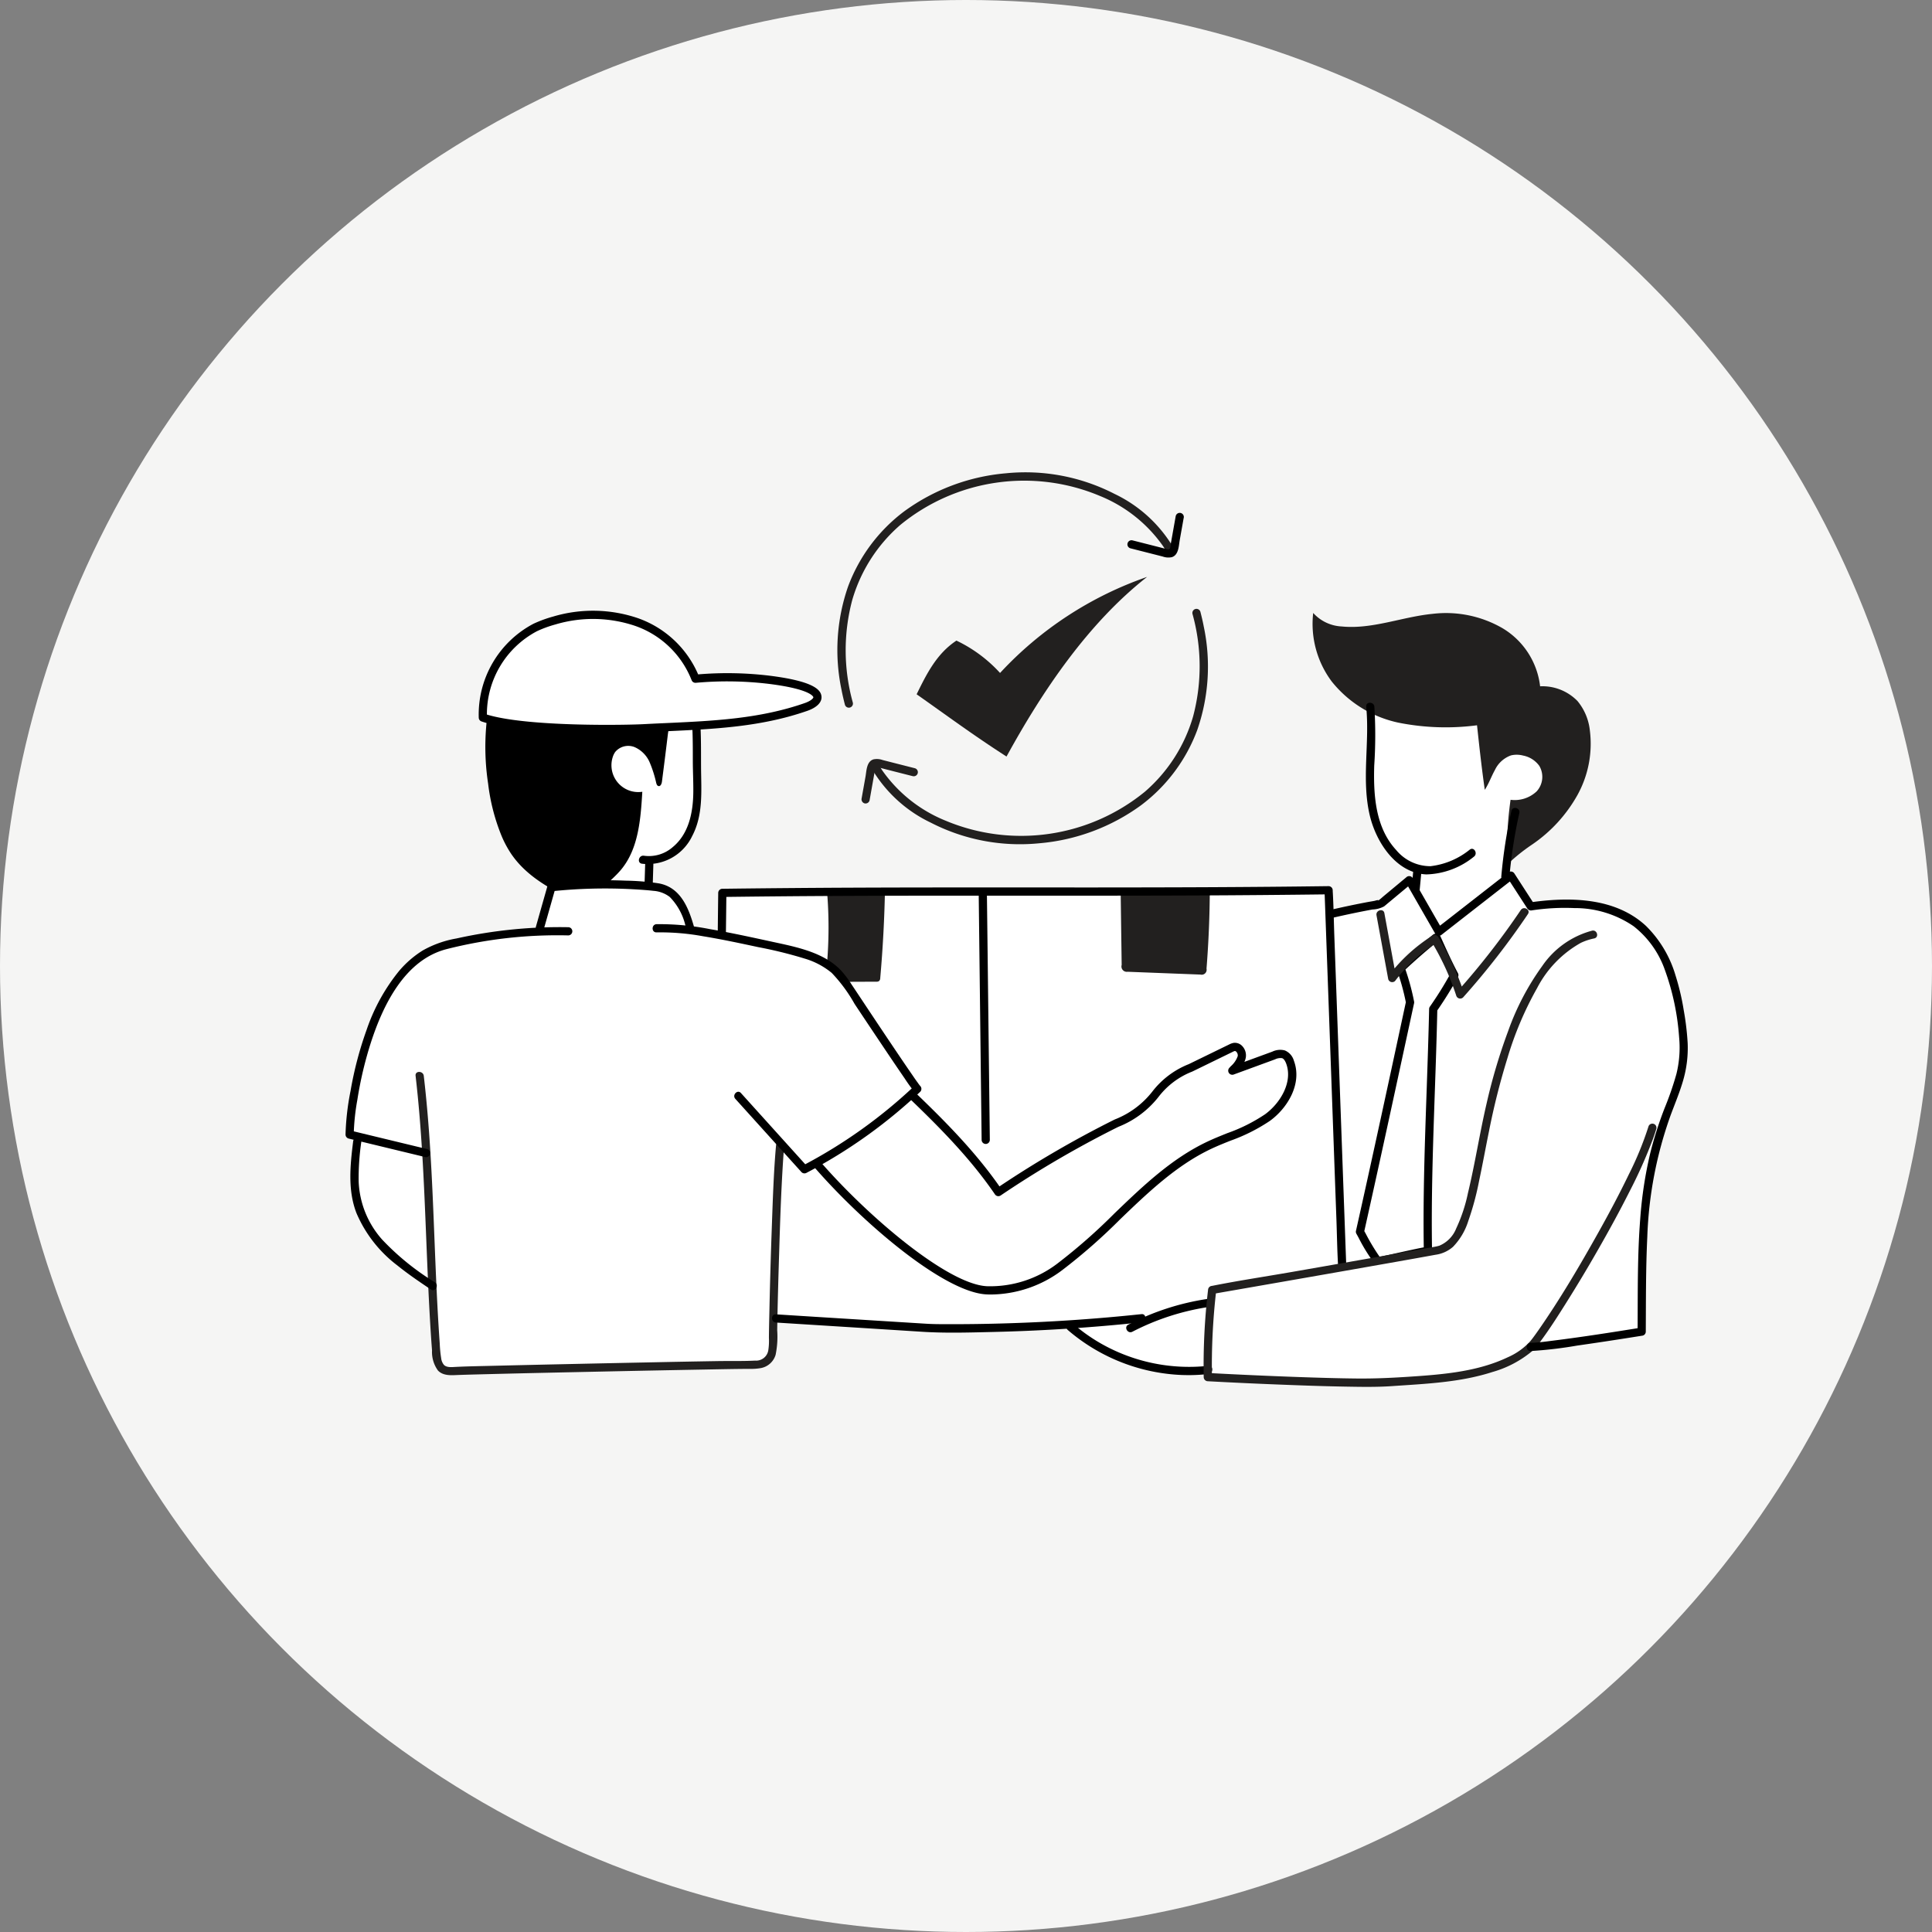
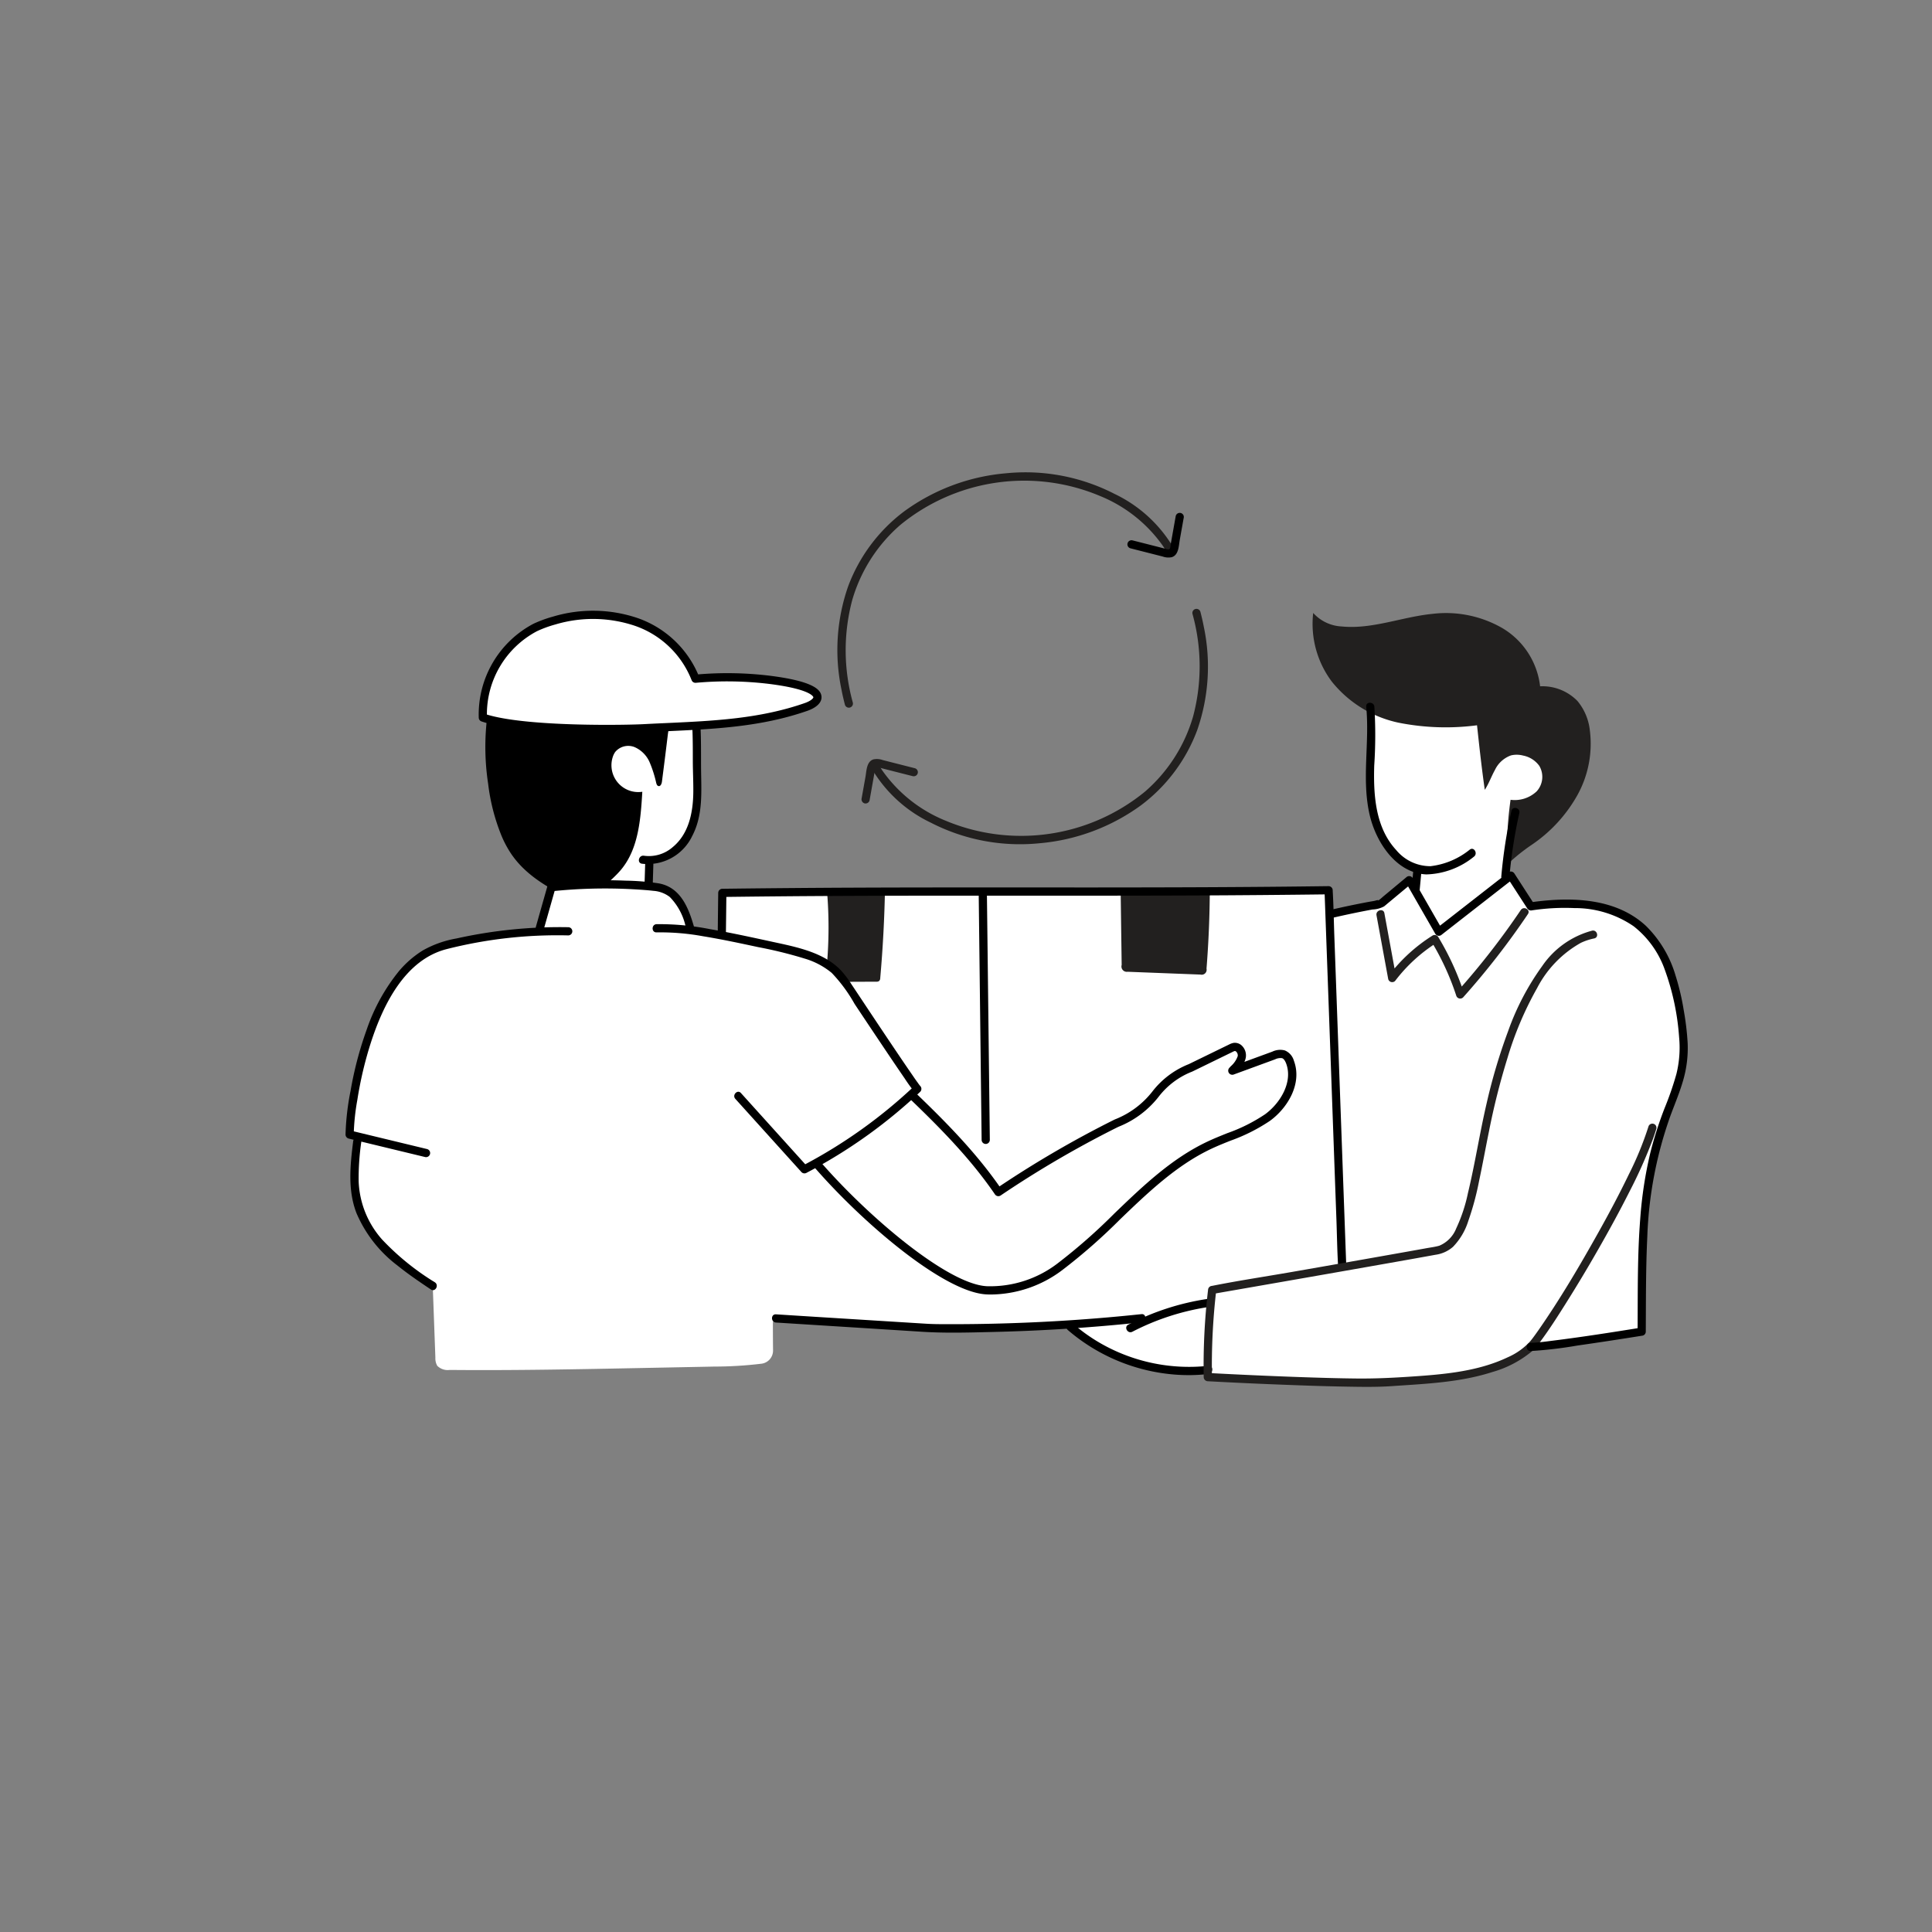
<svg xmlns="http://www.w3.org/2000/svg" viewBox="0 0 212 212" height="212" width="212">
  <rect x="0" y="0" width="212" height="212" fill="#808080" stroke="none" />
  <g transform="translate(0.25)" data-name="Group 41" id="Group_41">
-     <circle fill="#f5f5f4" transform="translate(-0.25)" r="106" cy="106" cx="106" data-name="Ellipse 24" id="Ellipse_24" />
    <g transform="translate(37.663 51.83)" data-name="Group 24" id="Group_24">
      <path fill="#fff" transform="translate(-273.495 -144.142)" d="M386.712,182.915a7.268,7.268,0,0,0,4.156,4.78c-.03,1.214-.039,2.427-.039,3.641q0,2.068.06,4.132c.045,1.711,2.625,2.754,4.462,2.382,1.564-.318,2.8-1.552,4.318-2.026a1,1,0,0,0,.494-.249.882.882,0,0,0,.159-.447,46.963,46.963,0,0,0,.605-6.889,8.632,8.632,0,0,1,.488-3.464c.866-1.9,3.084-2.832,4.189-4.6a4.715,4.715,0,0,0,.7-2.8,9.392,9.392,0,0,0-.839-2.9,12.271,12.271,0,0,0-1.34-2.628,7.5,7.5,0,0,0-1.741-1.657,14.472,14.472,0,0,0-7.752-2.245c-2.724-.12-5.454.168-8.181.108-.168,2.715-.228,5.583-.288,8.448A20.342,20.342,0,0,0,386.712,182.915Z" data-name="Path 129" id="Path_129" />
      <path fill="#22201f" transform="translate(-258.222 -124.63)" d="M364.407,140.06a10.56,10.56,0,0,0,2.035,7.522,12.788,12.788,0,0,0,7.3,4.513,26.447,26.447,0,0,0,8.642.291c.249,2.307.5,4.612.851,7.084.449-.683.716-1.468,1.115-2.182a3.111,3.111,0,0,1,1.768-1.6,2.752,2.752,0,0,1,1.325.021,2.865,2.865,0,0,1,1.774,1.13,2.363,2.363,0,0,1-.291,2.8,3.511,3.511,0,0,1-2.862.923,42.079,42.079,0,0,0-.387,7.126,20.415,20.415,0,0,1,2.781-2.236,16.022,16.022,0,0,0,4.936-5.394,11.626,11.626,0,0,0,1.369-7.12,6.05,6.05,0,0,0-1.357-3.215,5.377,5.377,0,0,0-4.1-1.615,8.563,8.563,0,0,0-4.168-6.4,12.394,12.394,0,0,0-7.636-1.549c-3.347.33-6.611,1.714-9.958,1.384A4.5,4.5,0,0,1,364.407,140.06Z" data-name="Path 130" id="Path_130" />
      <path fill="#fff" transform="translate(-190.453 -191.967)" d="M267.57,283.2a17.776,17.776,0,0,0,11.154,6.9,29.371,29.371,0,0,0,8.328-.021,4.253,4.253,0,0,0,2.727-1,4.094,4.094,0,0,0,.842-1.915c.42-1.777.641-3.857-.554-5.232a5.659,5.659,0,0,0-2.484-1.447,25.946,25.946,0,0,0-11.333-1.283A13.448,13.448,0,0,0,267.57,283.2Zm25.079-41.273A60.4,60.4,0,0,1,304,239.593l2.979-2.787c.054-.051.126-.108.2-.087a.217.217,0,0,1,.117.114c1.112,1.834,2.221,3.665,3.132,5.544a92.454,92.454,0,0,1,7.905-6.167,29.52,29.52,0,0,0,2.191,3.386c3.752-.4,7.875-.7,10.962,1.468a13.727,13.727,0,0,1,4.543,6.239,17.226,17.226,0,0,1,1.1,8.328,33.148,33.148,0,0,1-1.87,6.374c-2.592,7.746-2.592,16.083-2.565,24.252-9.886,1.762-19.934,3.347-29.931,2.4a13.005,13.005,0,0,1-4.87-1.181c-3.443-1.8-4.864-5.942-5.649-9.751-.659-3.189-1.088-6.422-1.471-9.655C289.76,259.575,289.125,250.7,292.649,241.922Z" data-name="Path 131" id="Path_131" />
      <path fill="#fff" transform="translate(-270.381 -207.921)" d="M389.155,293.341c-.156-8.615.4-17.911.578-26.527a41.153,41.153,0,0,0,2.316-3.719c-.713-1.352-1.31-2.682-1.906-4.013-.018-.036-.036-.078-.075-.09a.145.145,0,0,0-.12.045q-1.951,1.582-3.785,3.305a25.548,25.548,0,0,1,1.028,3.728c-1.8,8.373-3.6,16.749-5.493,25.178a22.411,22.411,0,0,0,1.99,3.263C385.391,294.138,388.124,293.505,389.155,293.341Z" data-name="Path 132" id="Path_132" />
-       <path transform="translate(-269.334 -206.871)" d="M382.641,293.913a.445.445,0,0,1-.345-.162,19,19,0,0,1-1.807-2.916l-.231-.417a.442.442,0,0,1-.045-.315c1.882-8.4,3.707-16.88,5.472-25.085a25.312,25.312,0,0,0-.992-3.575.45.45,0,0,1,.117-.476c1.223-1.151,2.505-2.271,3.809-3.326a.561.561,0,0,1,.527-.129.572.572,0,0,1,.363.336c.584,1.3,1.187,2.649,1.894,3.986a.456.456,0,0,1-.006.435,42.49,42.49,0,0,1-2.26,3.644c-.063,2.868-.165,5.868-.267,8.768-.2,5.853-.414,11.9-.309,17.6a.449.449,0,0,1-.378.453c-.788.129-2.592.53-4.183.887-.45.1-.881.2-1.259.282A.641.641,0,0,1,382.641,293.913Zm-1.513-3.782.15.27a22.792,22.792,0,0,0,1.54,2.562c.306-.069.638-.144.983-.219,1.384-.309,2.931-.656,3.851-.83-.09-5.607.117-11.531.318-17.267.1-2.946.207-5.99.27-8.894a.445.445,0,0,1,.084-.252,39.731,39.731,0,0,0,2.17-3.467c-.6-1.157-1.127-2.307-1.63-3.431-1.1.9-2.185,1.852-3.224,2.82a25.674,25.674,0,0,1,.95,3.518.439.439,0,0,1,0,.177C384.82,273.3,383,281.758,381.128,290.131Z" data-name="Path 133" id="Path_133" />
      <path fill="#fff" transform="translate(-106.354 -195.281)" d="M215.849,286.982q-19.953.913-39.883,2.236l-.551.036a264.088,264.088,0,0,0-27.656-.683c-.411-15.583-.324-31.181.018-46.9,9.458-.584,18.927-.911,28.331-.611h.351c4.978-.021,9.952-.042,14.95-.048q4.873,0,9.784.012,6.477.027,13.039.12C215.139,256.05,215.4,271,215.849,286.982Z" data-name="Path 134" id="Path_134" />
      <path fill="#fff" transform="translate(-12.222 -247.857)" d="M133.507,332.915q-13.009,2.76-26.2,4.537a63.593,63.593,0,0,0-.36,9.79,167.42,167.42,0,0,0,17.384.524,52.73,52.73,0,0,0,15.166-2.05,6.071,6.071,0,0,0,1.843-.863,6.388,6.388,0,0,0,1.369-1.624,73.44,73.44,0,0,0,4.1-7.009c.324-.629.626-1.435.195-2a1.809,1.809,0,0,0-.845-.524A22.044,22.044,0,0,0,133.507,332.915ZM14.317,316.547q-.715,3.83-1.112,7.713a9.865,9.865,0,0,0,.438,5.13,9.694,9.694,0,0,0,2.167,2.751c3.377,3.3,7.2,6.344,11.732,7.678a.849.849,0,0,0,1.25-.557c1.735-3.77,2.026-8.031,2.128-12.182.075-3.1-.075-6.557-2.254-8.765-2.262-2.292-5.877-2.4-9.092-2.257A51.9,51.9,0,0,0,14.317,316.547Z" data-name="Path 135" id="Path_135" />
      <path fill="#22201f" transform="translate(-133.585 -195.329)" d="M192.784,241.01q-.09,4.9-.521,9.8a.473.473,0,0,1-.117.33.483.483,0,0,1-.327.081c-1.142.006-2.286.009-3.428.015-.752,0-1.678-.108-1.948-.806a1.926,1.926,0,0,1-.051-.869,47.657,47.657,0,0,0,.018-8.4Q189.6,241.047,192.784,241.01Zm35.64.057q-.014,4.365-.36,8.723a.545.545,0,0,1-.668.65q-4-.153-7.992-.309a.584.584,0,0,1-.65-.746q-.058-4.167-.114-8.331Q223.512,241.05,228.424,241.067Z" data-name="Path 136" id="Path_136" />
-       <path fill="#fff" transform="translate(-126.8 -235.914)" d="M187.3,302.673c3.986,3.8,8,7.615,11.139,12.215a113.6,113.6,0,0,1,12.8-7.483,14.285,14.285,0,0,0,3.185-1.933c.95-.842,1.645-1.945,2.622-2.757a12.081,12.081,0,0,1,2.469-1.456q2.221-1.083,4.441-2.164a1.358,1.358,0,0,1,.333-.126c.53-.09.947.551.851,1.082a3.5,3.5,0,0,1-1.037,1.519l4.543-1.666a1.614,1.614,0,0,1,1.064-.132,1.352,1.352,0,0,1,.725.86c.821,2.206-.575,4.7-2.472,6.086s-4.228,2.023-6.356,3.024c-6.425,3.018-10.725,9.209-16.467,13.386a12.7,12.7,0,0,1-7.95,2.547c-5-.2-15.724-9.808-20.518-16.137A26.241,26.241,0,0,1,187.3,302.673Z" data-name="Path 137" id="Path_137" />
+       <path fill="#fff" transform="translate(-126.8 -235.914)" d="M187.3,302.673c3.986,3.8,8,7.615,11.139,12.215a113.6,113.6,0,0,1,12.8-7.483,14.285,14.285,0,0,0,3.185-1.933c.95-.842,1.645-1.945,2.622-2.757a12.081,12.081,0,0,1,2.469-1.456a1.358,1.358,0,0,1,.333-.126c.53-.09.947.551.851,1.082a3.5,3.5,0,0,1-1.037,1.519l4.543-1.666a1.614,1.614,0,0,1,1.064-.132,1.352,1.352,0,0,1,.725.86c.821,2.206-.575,4.7-2.472,6.086s-4.228,2.023-6.356,3.024c-6.425,3.018-10.725,9.209-16.467,13.386a12.7,12.7,0,0,1-7.95,2.547c-5-.2-15.724-9.808-20.518-16.137A26.241,26.241,0,0,1,187.3,302.673Z" data-name="Path 137" id="Path_137" />
      <path transform="translate(-125.755 -234.869)" d="M196.624,325.086c-.162,0-.327,0-.488-.009-5.274-.216-16.047-9.961-20.857-16.314a.45.45,0,0,1,.033-.581,26.494,26.494,0,0,1,10.806-6.979.442.442,0,0,1,.453.1c3.839,3.656,7.806,7.432,10.944,11.921A114.72,114.72,0,0,1,210,305.961l.171-.084a9.686,9.686,0,0,0,4.111-3.051,9.434,9.434,0,0,1,4-3.015l4.441-2.164a1.726,1.726,0,0,1,.453-.165,1.094,1.094,0,0,1,.968.33,1.485,1.485,0,0,1,.4,1.274,1.83,1.83,0,0,1-.156.474l3.066-1.124a2.008,2.008,0,0,1,1.367-.135,1.728,1.728,0,0,1,1,1.13c.941,2.526-.7,5.2-2.628,6.6a19.409,19.409,0,0,1-4.336,2.179c-.7.279-1.414.566-2.095.887-3.824,1.8-6.967,4.816-10.006,7.737a62.636,62.636,0,0,1-6.386,5.6A13.156,13.156,0,0,1,196.624,325.086Zm-20.4-16.56c4.867,6.284,15.178,15.457,19.943,15.652a12.162,12.162,0,0,0,7.669-2.463,62.239,62.239,0,0,0,6.293-5.526c3.093-2.973,6.287-6.044,10.246-7.9.7-.33,1.435-.623,2.143-.908a18.4,18.4,0,0,0,4.141-2.071c1.714-1.256,3.06-3.569,2.316-5.565-.084-.228-.234-.518-.45-.593a1.326,1.326,0,0,0-.764.129l-4.543,1.666a.449.449,0,0,1-.488-.722l.165-.183a2.649,2.649,0,0,0,.764-1.115.577.577,0,0,0-.156-.479.21.21,0,0,0-.177-.078.935.935,0,0,0-.213.087l-4.438,2.164a8.572,8.572,0,0,0-3.716,2.793,10.5,10.5,0,0,1-4.39,3.269l-.171.084a113.416,113.416,0,0,0-12.754,7.453.449.449,0,0,1-.623-.12c-3.072-4.5-7.03-8.292-10.878-11.957A25.545,25.545,0,0,0,176.228,308.526Z" data-name="Path 138" id="Path_138" />
      <path fill="#fff" transform="translate(-67.359 -147.874)" d="M106.008,184.994a7.662,7.662,0,0,1-1.975,4.144,5.547,5.547,0,0,1-3.23,1.295q-.1,2.459-.207,4.912c-.009.243-.021.485-.03.728a6.781,6.781,0,0,1-6.847-2.652,10.284,10.284,0,0,1-1.483-3.656,13.568,13.568,0,0,1-.366-4.579,14.12,14.12,0,0,1,1.633-4.867,11.743,11.743,0,0,1,4.567-5.151,15.2,15.2,0,0,1,3.509-1.193,18.866,18.866,0,0,1,4.207-.725c.267,2.472.342,4.9.417,7.321A19.833,19.833,0,0,1,106.008,184.994Z" data-name="Path 139" id="Path_139" />
      <path transform="translate(-46.106 -140.007)" d="M62.055,164.477a26.855,26.855,0,0,0-.3,9.688,21.979,21.979,0,0,0,1.489,5.769,11.722,11.722,0,0,0,1.037,1.93c1.963,2.9,5.352,4.438,8.565,5.835.623-1.708,2.355-2.712,3.515-4.114,1.876-2.271,2.131-5.43,2.313-8.526a2.943,2.943,0,0,1-3.248-3.8,1.98,1.98,0,0,1,.285-.581,1.864,1.864,0,0,1,2.149-.506,3.206,3.206,0,0,1,1.621,1.657,13.047,13.047,0,0,1,.719,2.259c.039.144.1.312.249.345.225.051.348-.249.378-.476q.337-2.594.65-5.193a18.435,18.435,0,0,0,.195-3.4,2.417,2.417,0,0,0-.288-1.133,2.46,2.46,0,0,0-1-.818,12.967,12.967,0,0,0-5.463-1.375,27.155,27.155,0,0,0-5.655.441A30.506,30.506,0,0,0,62.055,164.477Z" data-name="Path 140" id="Path_140" />
      <path fill="#fff" transform="translate(-45.436 -125.106)" d="M60.5,152.013c4.393,1.507,15.775,1.274,17.612,1.175,6.116-.324,12.056-.324,17.839-2.337,1.792-.623,2.58-2.155-4.019-2.985a38.566,38.566,0,0,0-8.112-.117,10.764,10.764,0,0,0-6.425-6.209,14.812,14.812,0,0,0-9.071-.177,13.156,13.156,0,0,0-2.086.764A10.751,10.751,0,0,0,60.5,152.013Z" data-name="Path 141" id="Path_141" />
      <path transform="translate(-44.385 -124.066)" d="M72.986,152.675c-4.294,0-10.6-.222-13.68-1.277a.445.445,0,0,1-.3-.414,11.254,11.254,0,0,1,6-10.3,13.706,13.706,0,0,1,2.158-.791,15.287,15.287,0,0,1,9.347.189,11.272,11.272,0,0,1,6.569,6.155,38.6,38.6,0,0,1,7.866.147c4.93.62,5.595,1.588,5.667,2.263.069.644-.5,1.223-1.555,1.591-5.058,1.759-10.117,1.993-15.475,2.239-.827.039-1.657.075-2.49.12C76.456,152.63,74.925,152.675,72.986,152.675ZM59.9,150.646c4.48,1.361,15.289,1.154,17.144,1.055.836-.045,1.666-.084,2.5-.12,5.289-.243,10.285-.473,15.22-2.191.7-.243.968-.542.959-.647,0-.009-.147-.872-4.885-1.465a38.207,38.207,0,0,0-8.016-.117.453.453,0,0,1-.461-.294,10.288,10.288,0,0,0-6.158-5.939,14.413,14.413,0,0,0-8.792-.168,12.591,12.591,0,0,0-2.014.737A10.3,10.3,0,0,0,59.9,150.646Z" data-name="Path 142" id="Path_142" />
      <path fill="#fff" transform="translate(-11.24 -194.52)" d="M58.154,290.872a1.451,1.451,0,0,1-1.25,1.456,43.665,43.665,0,0,1-5.241.318l-7.737.153c-7.084.141-14.171.282-21.256.216a1.625,1.625,0,0,1-1.358-.45,1.617,1.617,0,0,1-.21-.893q-.414-11.3-.83-22.589a37.237,37.237,0,0,1-8.6-2.167A55.722,55.722,0,0,1,13.6,257.5a25.027,25.027,0,0,1,2.607-6.479,10.222,10.222,0,0,1,5.244-4.435,15.293,15.293,0,0,1,2.679-.551q4.131-.584,8.277-1.034c.518-1.618.953-3.179,1.39-4.738a.386.386,0,0,1,.455-.357,71.973,71.973,0,0,1,12.82.638c.746,1.363,1.5,2.724,2.23,4.168q5.906,1.052,11.741,2.487a9.325,9.325,0,0,1,2.349.812,9.586,9.586,0,0,1,2.862,2.943c2.73,3.767,5.457,7.534,8.022,11.345a81.1,81.1,0,0,1-12.4,8.621c-.968-1.043-1.936-2.083-2.91-3.042C58.339,275.436,58.064,283.027,58.154,290.872Z" data-name="Path 143" id="Path_143" />
-       <path fill="#22201f" transform="translate(-28.193 -115.385)" d="M100.727,146.571c3.941-7.2,8.963-14.648,15.427-19.712A39.673,39.673,0,0,0,100.017,137.4a15.484,15.484,0,0,0-4.786-3.551c-2.173,1.435-3.269,3.65-4.369,5.891C94.242,142.115,97.038,144.2,100.727,146.571ZM35.882,181.6c.662,5.712.911,11.456,1.142,17.2.117,2.886.228,5.772.387,8.654.078,1.429.165,2.859.276,4.285a3.463,3.463,0,0,0,.656,2.212c.626.638,1.573.5,2.385.476.692-.024,1.387-.042,2.083-.06q3.614-.094,7.228-.174,4.562-.1,9.125-.195,4.189-.085,8.376-.162c1.657-.03,3.311-.066,4.968-.075a6.32,6.32,0,0,0,1.259-.084,2.087,2.087,0,0,0,1.621-1.456,9.882,9.882,0,0,0,.174-2.7c.048-2.871.129-5.739.219-8.609.1-3.323.213-6.65.426-9.97.036-.566.078-1.136.129-1.7s-.848-.578-.9-.006c-.261,2.928-.351,5.874-.458,8.81q-.175,4.81-.276,9.619c-.021.9-.042,1.8-.048,2.7a6.872,6.872,0,0,1-.072,1.381,1.349,1.349,0,0,1-1.435,1.109c-1.369.072-2.757.03-4.129.054q-3.834.063-7.666.144-4.5.09-8.993.189-3.933.085-7.866.18c-1.393.036-2.793.054-4.186.123-.417.021-.98.1-1.307-.213a1.393,1.393,0,0,1-.309-.74,13.39,13.39,0,0,1-.156-1.585c-.2-2.8-.336-5.616-.455-8.427-.237-5.619-.4-11.244-.884-16.847q-.175-2.063-.414-4.123C36.715,181.039,35.816,181.03,35.882,181.6Z" data-name="Path 144" id="Path_144" />
      <path transform="translate(-10.231 -204.407)" d="M19.185,278.665,10.8,276.639c.111.147.222.291.333.438a24.8,24.8,0,0,1,.4-3.83,41.365,41.365,0,0,1,1.522-6.389c1.343-4.093,3.734-8.981,8.289-10.138a49.418,49.418,0,0,1,13.323-1.5.45.45,0,0,0,.006-.9,52.252,52.252,0,0,0-12.262,1.235,11.511,11.511,0,0,0-3.713,1.322,11.085,11.085,0,0,0-2.6,2.259,20.894,20.894,0,0,0-3.551,6.446,39.67,39.67,0,0,0-1.765,6.713,28.175,28.175,0,0,0-.548,4.777.462.462,0,0,0,.333.438l8.382,2.026A.451.451,0,0,0,19.185,278.665Zm33.824-5.508q3.632,4.023,7.267,8.049a.457.457,0,0,0,.539.069,55.967,55.967,0,0,0,12.484-8.9.458.458,0,0,0-.006-.635c-.021-.024-.042-.048-.06-.072-.069-.084.069.093-.009-.009s-.135-.18-.2-.273c-.195-.267-.384-.539-.569-.812-.539-.779-1.07-1.561-1.6-2.346q-1.888-2.8-3.755-5.616c-.441-.662-.881-1.328-1.325-1.99a11.005,11.005,0,0,0-1.2-1.585c-1.885-1.96-4.834-2.538-7.381-3.09-2.31-.5-4.621-1.013-6.949-1.411a28.667,28.667,0,0,0-5.877-.548c-.578.021-.584.92-.006.9a26.117,26.117,0,0,1,5.112.426c2.026.33,4.031.761,6.035,1.19a47.175,47.175,0,0,1,5.133,1.268,8.329,8.329,0,0,1,2.94,1.561,16.783,16.783,0,0,1,2.508,3.4q1.82,2.737,3.656,5.469c.611.908,1.223,1.813,1.843,2.712a16.486,16.486,0,0,0,1.064,1.468c0-.213,0-.423-.006-.635a55.036,55.036,0,0,1-12.292,8.756l.539.069q-3.632-4.023-7.267-8.049C53.254,272.087,52.622,272.728,53.008,273.157Z" data-name="Path 145" id="Path_145" />
      <path transform="translate(-105.686 -194.691)" d="M147.43,245.14q.027-2.149.051-4.3c-.15.15-.3.3-.452.446,8.687-.117,17.375-.141,26.062-.144,8.618,0,17.234.015,25.852-.021q7.309-.031,14.615-.123c-.15-.15-.3-.3-.446-.452q.076,2.054.15,4.111.18,4.936.357,9.868.216,5.947.429,11.891.184,5.138.372,10.276c.06,1.663.081,3.335.18,5,0,.024,0,.048,0,.072.021.578.92.584.9.006q-.076-2.054-.15-4.111-.18-4.936-.357-9.868-.216-5.947-.429-11.891-.184-5.138-.372-10.276c-.06-1.663-.081-3.335-.18-5,0-.024,0-.048,0-.072a.457.457,0,0,0-.447-.453c-8.687.117-17.375.141-26.062.144-8.618,0-17.234-.015-25.852.021q-7.309.031-14.615.123a.459.459,0,0,0-.452.447q-.027,2.149-.051,4.3A.45.45,0,0,0,147.43,245.14Z" data-name="Path 146" id="Path_146" />
      <path transform="translate(-119.605 -195.549)" d="M189.086,241.757q.126,10.532.249,21.061.036,2.989.072,5.975a.45.45,0,0,0,.9.006q-.126-10.532-.249-21.061-.036-2.989-.072-5.975A.45.45,0,0,0,189.086,241.757Zm17.86,46.164q-7.25.769-14.546,1-3.569.117-7.141.1c-.665,0-1.322-.009-1.981-.051L170.92,288.2l-4.078-.258c-.578-.036-.581.863-.006.9l10.285.647q2.886.184,5.775.366c2.616.165,5.247.081,7.866.018q8.109-.193,16.182-1.052C207.513,288.757,207.522,287.858,206.947,287.921Z" data-name="Path 147" id="Path_147" />
      <path transform="translate(-195.104 -300.519)" d="M281.447,394.822a26.89,26.89,0,0,1,8.5-2.736c.572-.084.339-.953-.228-.869a27.616,27.616,0,0,0-8.72,2.829C280.486,394.309,280.935,395.088,281.447,394.822Zm-7.09-.195a20.468,20.468,0,0,0,11.726,4.894,19.337,19.337,0,0,0,3.7-.06c.569-.063.578-.962.006-.9a19.537,19.537,0,0,1-11.933-2.529,18.958,18.958,0,0,1-2.868-2.047C274.556,393.611,273.92,394.246,274.358,394.627Z" data-name="Path 148" id="Path_148" />
      <path fill="#22201f" transform="translate(-144.844 -123.608)" d="M281.634,173.9a9.63,9.63,0,0,0-5.472,3.878,28.258,28.258,0,0,0-3.749,7.162,62.449,62.449,0,0,0-2.358,7.932c-.758,3.254-1.262,6.566-2.044,9.817a17.566,17.566,0,0,1-1.292,3.893,3.407,3.407,0,0,1-1.843,1.885c-.47.138-.977.195-1.459.285q-1.061.193-2.125.381-6.284,1.119-12.568,2.212c-2.913.509-5.85.947-8.753,1.525-.048.009-.1.018-.144.024a.459.459,0,0,0-.336.432,70.83,70.83,0,0,0-.476,9.565.461.461,0,0,0,.447.452q4.248.229,8.5.39c2.224.087,4.45.162,6.674.2,1.684.03,3.377.06,5.058-.057,3.7-.255,7.444-.4,11-1.546a11.814,11.814,0,0,0,4.381-2.31,6.885,6.885,0,0,0,.908-1.07c.965-1.3,1.837-2.67,2.7-4.04q1.852-2.935,3.572-5.948c1.217-2.122,2.394-4.27,3.494-6.455a52.832,52.832,0,0,0,2.559-5.742c.135-.372.261-.746.375-1.127a.45.45,0,0,0-.869-.234,35.768,35.768,0,0,1-2.152,5.244c-1.031,2.14-2.149,4.237-3.308,6.311-2.044,3.656-4.183,7.294-6.575,10.734-.174.249-.348.494-.527.737-.114.156-.084.114-.189.252-.066.087-.135.171-.2.255a7.241,7.241,0,0,1-2.487,1.777c-3.239,1.546-6.952,1.873-10.482,2.11-2.017.138-4.01.237-6.032.219-2.146-.021-4.288-.087-6.434-.162q-4.9-.175-9.79-.437l-.165-.009c.15.15.3.3.447.452a71.369,71.369,0,0,1,.476-9.565c-.111.144-.225.288-.336.432q3.659-.638,7.321-1.277,6.419-1.119,12.841-2.254c1.408-.249,2.82-.5,4.225-.758a3.663,3.663,0,0,0,1.921-.869,7.115,7.115,0,0,0,1.678-2.835,30.736,30.736,0,0,0,1.184-4.384c.384-1.8.713-3.611,1.079-5.412a78.088,78.088,0,0,1,2.023-8.04A37.071,37.071,0,0,1,275.6,180.2a12,12,0,0,1,4.8-4.963,6.321,6.321,0,0,1,1.453-.482C282.428,174.647,282.2,173.778,281.634,173.9Zm-23.658-1.681q.643,3.5,1.286,7a.453.453,0,0,0,.755.2,17.4,17.4,0,0,1,4.576-4.2l-.614-.165a28.86,28.86,0,0,1,2.745,5.969.455.455,0,0,0,.755.2,84.839,84.839,0,0,0,7.111-9.14c.324-.479-.458-.923-.782-.447a83.481,83.481,0,0,1-6.973,8.954c.252.069.5.135.755.2a30.064,30.064,0,0,0-2.838-6.194.457.457,0,0,0-.614-.165,18.146,18.146,0,0,0-4.768,4.342l.755.2q-.643-3.5-1.286-7C258.74,171.417,257.871,171.648,257.976,172.214ZM202.5,155.972a15.009,15.009,0,0,0,6.575,6.08,21.373,21.373,0,0,0,11.918,2.257,22.131,22.131,0,0,0,11.148-4.171,18.277,18.277,0,0,0,6.164-8.25,21.211,21.211,0,0,0,.713-11.372c-.1-.533-.228-1.064-.363-1.592a.449.449,0,0,0-.869.228,21.436,21.436,0,0,1,.066,11.238,17.251,17.251,0,0,1-5.28,8.253,21.447,21.447,0,0,1-21.9,3.18,15.631,15.631,0,0,1-6.955-5.544q-.234-.369-.432-.755C203.013,155.007,202.237,155.46,202.5,155.972Z" data-name="Path 149" id="Path_149" />
      <path fill="#22201f" transform="translate(-136.388 -88.571)" d="M193.892,124.576l.369-2.077c.063-.348.123-.692.186-1.04.03-.165.018-.509.21-.539a1.15,1.15,0,0,1,.387.075c.171.042.342.087.512.132.324.084.65.165.974.249.7.177,1.4.357,2.1.533a.45.45,0,0,0,.234-.869c-.785-.2-1.573-.4-2.358-.6-.393-.1-.785-.2-1.178-.3a1.846,1.846,0,0,0-1.01-.072c-.758.24-.755,1.241-.869,1.888-.141.8-.285,1.591-.426,2.388a.464.464,0,0,0,.318.551A.456.456,0,0,0,193.892,124.576Zm33.449-27.563a15.01,15.01,0,0,0-6.575-6.08,21.374,21.374,0,0,0-11.918-2.257A22.13,22.13,0,0,0,197.7,92.847a18.277,18.277,0,0,0-6.164,8.25,21.211,21.211,0,0,0-.713,11.372c.1.533.228,1.064.363,1.591a.449.449,0,0,0,.869-.228,21.436,21.436,0,0,1-.066-11.238,17.252,17.252,0,0,1,5.28-8.253,21.448,21.448,0,0,1,21.9-3.18,15.632,15.632,0,0,1,6.955,5.544q.234.369.432.755C226.822,97.978,227.6,97.528,227.341,97.013Z" data-name="Path 150" id="Path_150" />
      <path transform="translate(-210.763 -99.013)" d="M301.863,103.813l-.369,2.077c-.063.348-.123.692-.186,1.04-.03.165-.018.509-.21.539a1.15,1.15,0,0,1-.387-.075c-.171-.042-.342-.087-.512-.132-.324-.084-.65-.165-.974-.249-.7-.177-1.4-.357-2.1-.533a.45.45,0,0,0-.234.869c.785.2,1.573.4,2.358.6l1.178.3a1.846,1.846,0,0,0,1.01.072c.758-.24.755-1.241.869-1.888.141-.8.285-1.591.426-2.388a.45.45,0,1,0-.869-.231Zm20.9,20.911c.4,3.968-.533,8,.393,11.93.689,2.925,2.88,6.341,6.209,6.479a8.634,8.634,0,0,0,5.217-1.945c.462-.339.018-1.121-.449-.779a8.372,8.372,0,0,1-4.315,1.822,4.869,4.869,0,0,1-3.767-1.777c-2.293-2.481-2.5-6.053-2.406-9.257a50.115,50.115,0,0,0,.015-6.47C323.609,124.158,322.711,124.149,322.767,124.724Z" data-name="Path 151" id="Path_151" />
      <path transform="translate(-283.595 -174.618)" d="M400.766,218.294c-.066.71-.132,1.423-.2,2.134a.453.453,0,0,0,.447.452.463.463,0,0,0,.453-.447l.2-2.134a.453.453,0,0,0-.447-.452A.463.463,0,0,0,400.766,218.294Zm10.551.65A53.934,53.934,0,0,1,412.4,212c.126-.563-.743-.8-.869-.234a55.206,55.206,0,0,0-1.109,7.177C410.367,219.517,411.266,219.517,411.317,218.944Z" data-name="Path 152" id="Path_152" />
      <path transform="translate(-59.016 -152.855)" d="M167.241,201.758c1.483-.345,2.973-.659,4.471-.935a2.847,2.847,0,0,0,1.271-.342c.156-.126.309-.258.461-.384l2.616-2.176-.71-.09q1.42,2.477,2.841,4.951c.135.237.273.473.408.71a.458.458,0,0,0,.71.09q3.466-2.706,6.934-5.409c.324-.252.647-.5.971-.758l-.71-.09,2.191,3.386a.473.473,0,0,0,.5.21,24.033,24.033,0,0,1,4.645-.252,11.422,11.422,0,0,1,6.515,1.987,10.493,10.493,0,0,1,3.4,4.7,27.214,27.214,0,0,1,1.6,7.5,12.022,12.022,0,0,1-.3,4.025,33.958,33.958,0,0,1-1.283,3.713,41.494,41.494,0,0,0-1.555,4.837,45.042,45.042,0,0,0-1.133,7.372c-.312,3.995-.258,8.022-.285,12.026,0,.1,0,.21,0,.318.111-.144.225-.288.336-.432-3.23.521-6.47,1.028-9.718,1.432-.779.1-1.567.207-2.352.228-.578.015-.584.914-.006.9a45.868,45.868,0,0,0,5.115-.6q2.962-.423,5.921-.893c.423-.066.842-.132,1.265-.2a.449.449,0,0,0,.336-.432c.021-3.455,0-6.919.165-10.372a43.879,43.879,0,0,1,2.565-13.389c.473-1.271,1-2.523,1.375-3.827a12.752,12.752,0,0,0,.491-4.064,30.054,30.054,0,0,0-.432-3.62,26.445,26.445,0,0,0-.9-3.815,12.631,12.631,0,0,0-3.251-5.445c-3.308-3.063-8.139-3.182-12.373-2.619-.123.015-.243.033-.366.054.168.069.336.141.5.21l-2.191-3.386a.458.458,0,0,0-.71-.09q-3.466,2.706-6.934,5.409c-.324.252-.647.5-.971.758l.71.09q-1.42-2.477-2.841-4.951c-.135-.237-.273-.473-.408-.71a.456.456,0,0,0-.71-.09l-2.55,2.122a6.413,6.413,0,0,1-.494.411c-.168.114.027-.006-.021-.024-.09-.036-.348.063-.435.078-.195.036-.387.069-.578.1-1.447.27-2.892.575-4.324.908C166.45,201.021,166.677,201.89,167.241,201.758Zm-86.46,1.2q.634-2.23,1.265-4.462l-.438.333a55.964,55.964,0,0,1,9.02-.222c.725.042,1.456.087,2.179.171a3.306,3.306,0,0,1,1.792.674,6.657,6.657,0,0,1,1.792,3.512.449.449,0,0,0,.869-.228c-.593-2.083-1.474-4.345-3.866-4.777a27,27,0,0,0-3.65-.3q-1.888-.076-3.776-.027-2.185.058-4.357.291a.473.473,0,0,0-.438.333q-.634,2.23-1.265,4.462A.452.452,0,0,0,80.781,202.963ZM91.536,195.8a5.4,5.4,0,0,0,5.514-3.021c1.235-2.34,1-4.951.98-7.5-.009-1.5.012-2.991-.06-4.486-.027-.578-.926-.584-.9-.006.057,1.223.057,2.448.057,3.671,0,1.148.063,2.292.054,3.437-.018,2.218-.464,4.612-2.268,6.092a3.966,3.966,0,0,1-3.15.938C91.2,194.836,90.967,195.7,91.536,195.8Z" data-name="Path 153" id="Path_153" />
      <path transform="translate(-11.472 -188.08)" d="M44.352,231.106l-.063,2.068a.45.45,0,0,0,.9.006l.063-2.068a.45.45,0,0,0-.9-.006Zm-32.04,30.383c-.327,2.616-.614,5.364.366,7.884a14.2,14.2,0,0,0,4.5,5.748c1.169.944,2.412,1.786,3.659,2.622.479.324.923-.458.447-.782a28.07,28.07,0,0,1-5.787-4.687,10.175,10.175,0,0,1-2.583-6.419,27.644,27.644,0,0,1,.3-4.363C13.282,260.92,12.383,260.92,12.312,261.489Z" data-name="Path 154" id="Path_154" />
    </g>
  </g>
</svg>